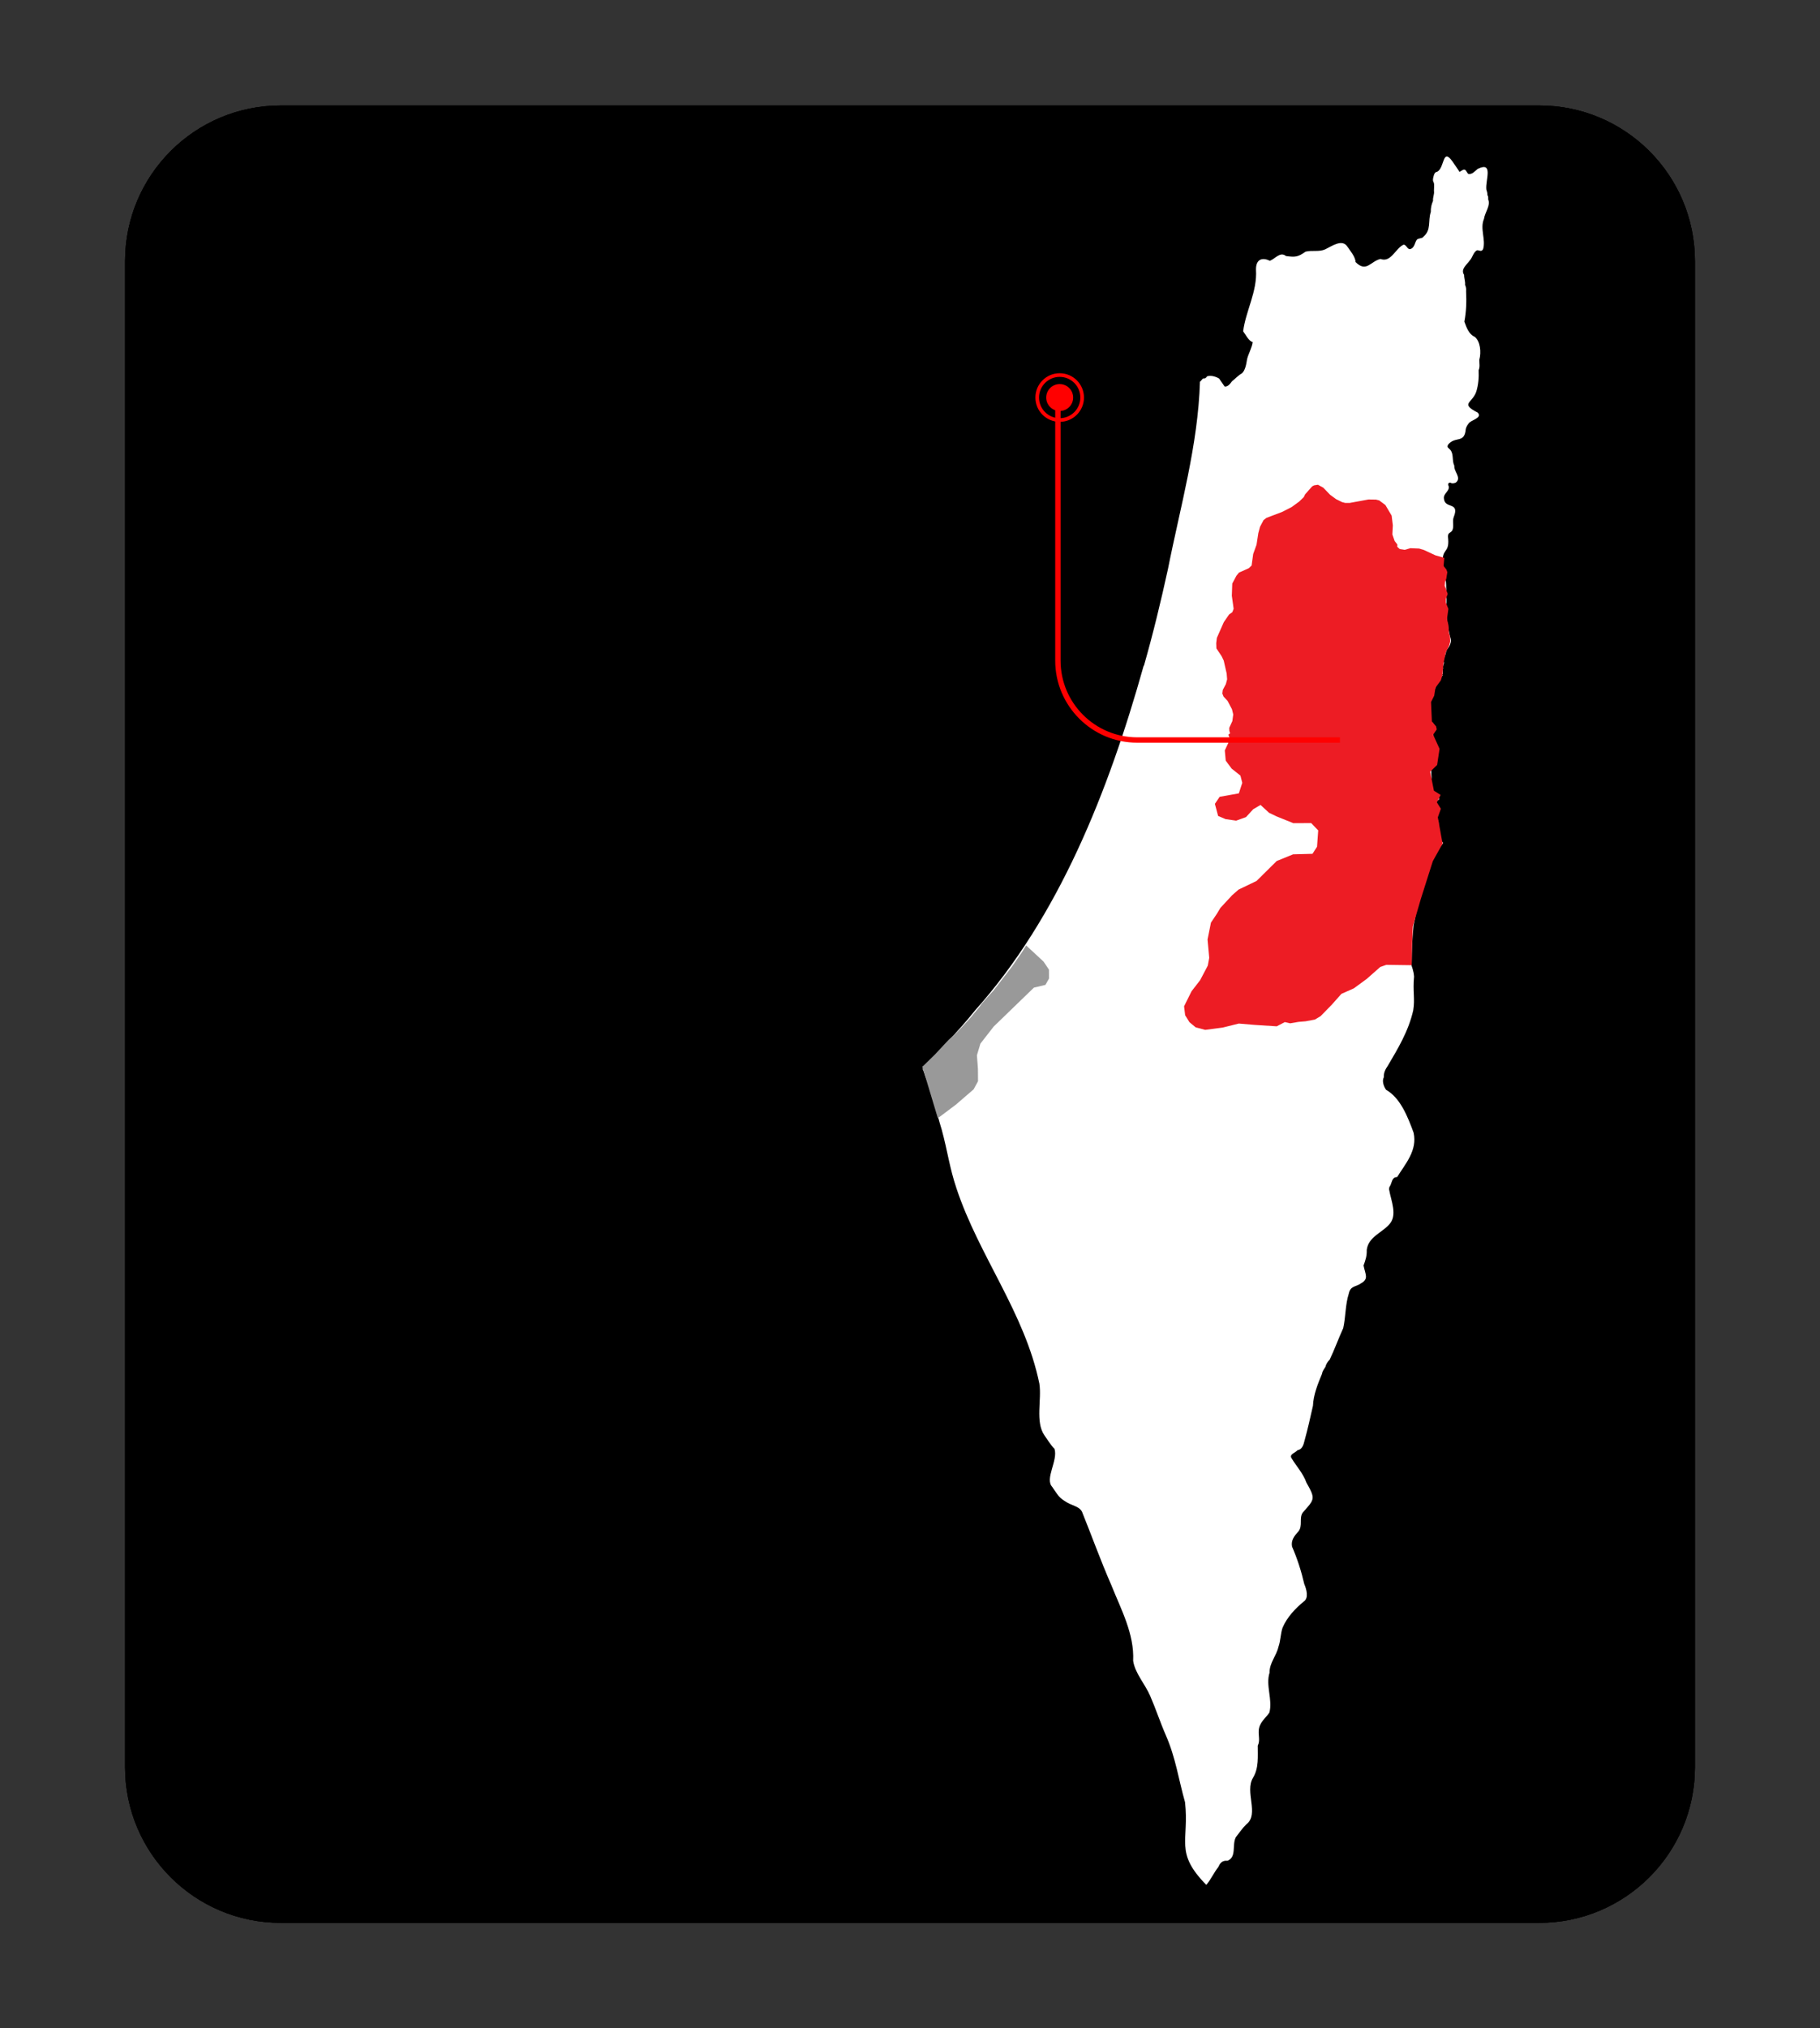
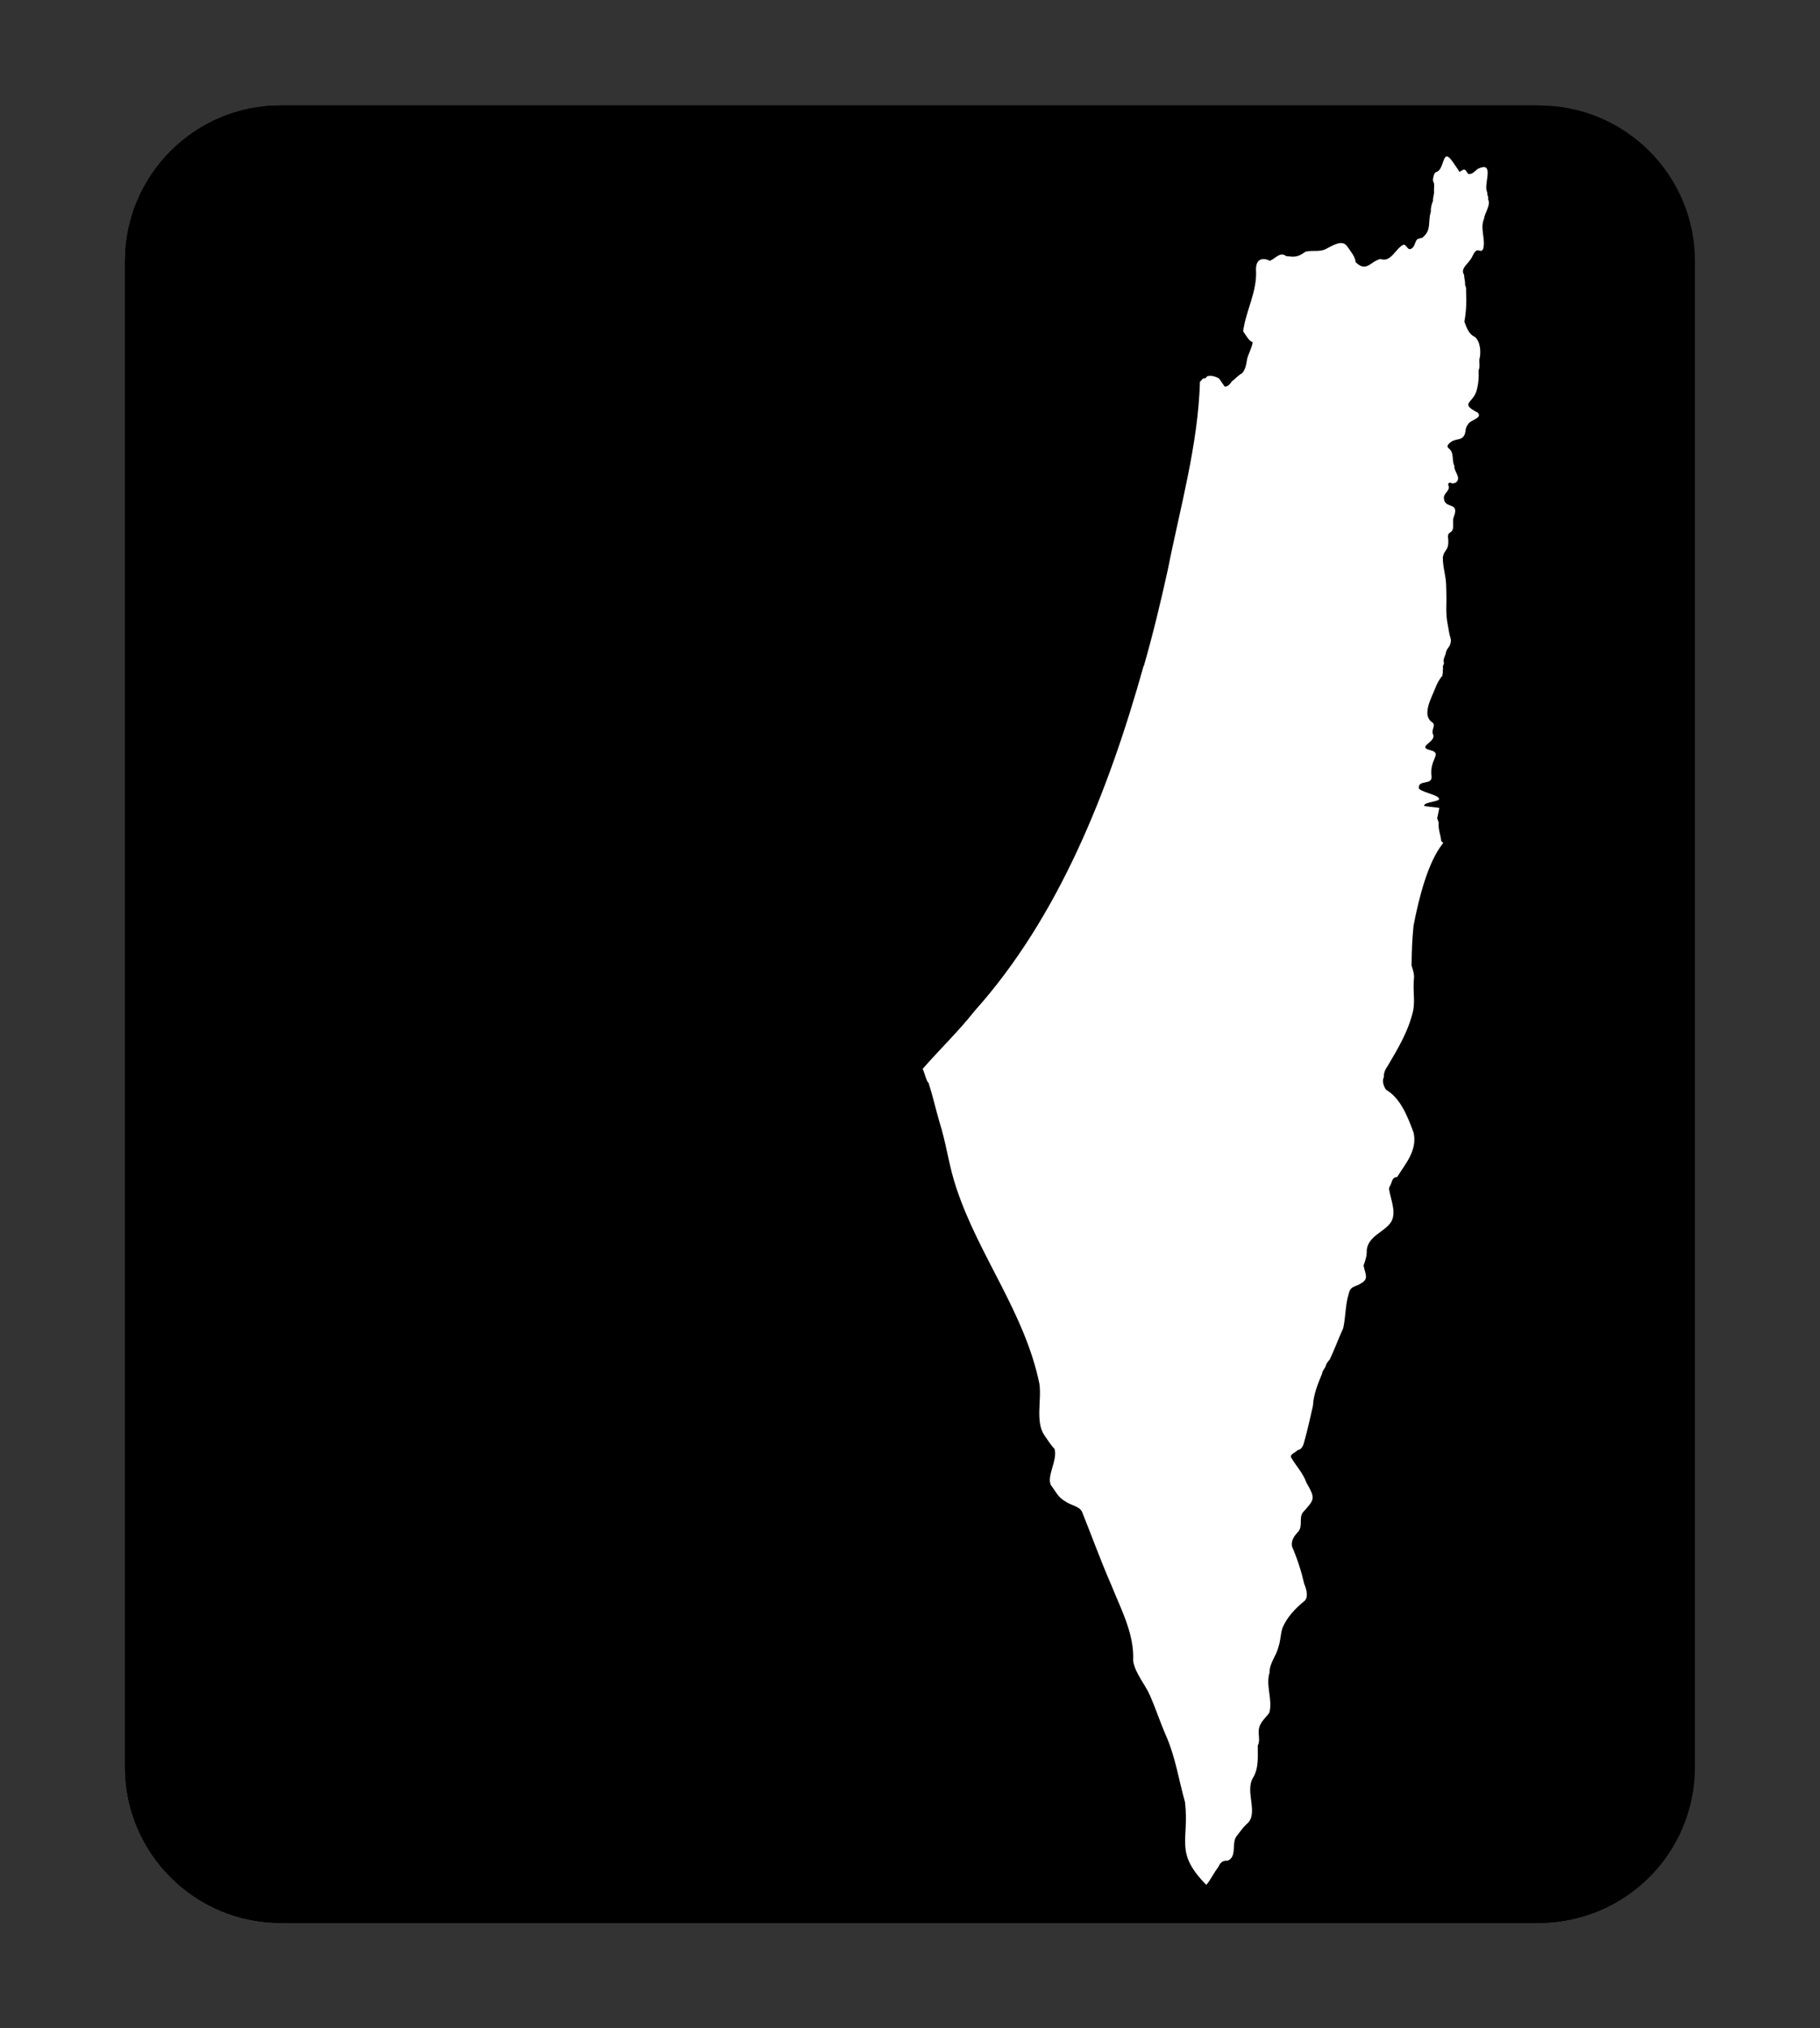
<svg xmlns="http://www.w3.org/2000/svg" xmlns:xlink="http://www.w3.org/1999/xlink" version="1.1" id="Layer_1" x="0px" y="0px" viewBox="0 0 1016 1132" style="enable-background:new 0 0 1016 1132;" xml:space="preserve">
  <rect x="0" y="0" width="1016" height="1132" fill="#333333" stroke="none" />
  <style type="text/css">
	.st0{clip-path:url(#SVGID_1_);}
	.st1{clip-path:url(#SVGID_2_);}
	.st2{clip-path:url(#SVGID_3_);}
	.st3{fill:#FFFFFF;}
	.st4{fill:#ED1C24;}
	.st5{fill:none;stroke:#FF0000;stroke-width:3;stroke-miterlimit:10;}
	.st6{fill:#FF0000;}
	.st7{fill:#999999;}
</style>
  <g>
    <g>
      <defs>
-         <path id="SVGID_9_" d="M859.29,1073.13H156.71c-47.99,0-86.89-38.9-86.89-86.89V145.76c0-47.99,38.9-86.89,86.89-86.89h702.58     c47.99,0,86.89,38.9,86.89,86.89v840.49C946.18,1034.23,907.28,1073.13,859.29,1073.13z" />
+         <path id="SVGID_9_" d="M859.29,1073.13H156.71c-47.99,0-86.89-38.9-86.89-86.89V145.76c0-47.99,38.9-86.89,86.89-86.89h702.58     v840.49C946.18,1034.23,907.28,1073.13,859.29,1073.13z" />
      </defs>
      <defs>
        <path id="SVGID_10_" d="M859.29,1073.13H156.71c-47.99,0-86.89-38.9-86.89-86.89V145.76c0-47.99,38.9-86.89,86.89-86.89h702.58     c47.99,0,86.89,38.9,86.89,86.89v840.49C946.18,1034.23,907.28,1073.13,859.29,1073.13z" />
      </defs>
      <use xlink:href="#SVGID_9_" style="overflow:visible;" />
      <use xlink:href="#SVGID_10_" style="overflow:visible;" />
      <clipPath id="SVGID_1_">
        <use xlink:href="#SVGID_9_" style="overflow:visible;" />
      </clipPath>
      <clipPath id="SVGID_2_" class="st0">
        <use xlink:href="#SVGID_10_" style="overflow:visible;" />
      </clipPath>
      <g class="st1">
        <defs>
          <path id="SVGID_13_" d="M932.84,1073.13H83.16c-7.37,0-13.34-5.97-13.34-13.34V72.21c0-7.37,5.97-13.34,13.34-13.34h849.68      c7.37,0,13.34,5.97,13.34,13.34v987.58C946.18,1067.16,940.21,1073.13,932.84,1073.13z" />
        </defs>
        <defs>
          <path id="SVGID_14_" d="M932.84,1073.13H83.16c-7.37,0-13.34-5.97-13.34-13.34V72.21c0-7.37,5.97-13.34,13.34-13.34h849.68      c7.37,0,13.34,5.97,13.34,13.34v987.58C946.18,1067.16,940.21,1073.13,932.84,1073.13z" />
        </defs>
        <use xlink:href="#SVGID_13_" style="overflow:visible;" />
        <use xlink:href="#SVGID_14_" style="overflow:visible;" />
        <clipPath id="SVGID_3_">
          <use xlink:href="#SVGID_13_" style="overflow:visible;" />
        </clipPath>
        <clipPath id="SVGID_4_" class="st2">
          <use xlink:href="#SVGID_14_" style="overflow:visible;" />
        </clipPath>
      </g>
    </g>
    <path class="st3" d="M788.76,541.53c0.18-0.01-0.93-2.8-0.76-2.83c0.15-9.06,0.24-13.14,1.1-22.1c3.11-16.14,8.1-35.36,16.21-45.67   c0.67-0.86,0.02-0.67-0.74-1.47c-0.37-3.86-1.65-5.94-1.47-9.94c0.23-0.82-1.05-2.62-0.74-3.31c0.23-0.47,0.95-4.67,1.1-5.16   c0.2-0.56-8.49-0.74-8.47-1.47c0.07-1.99,8.85-2.17,8.36-3.82c-0.51-2.32-11.58-3.98-11.31-6.13c-0.14-4.57,7.44-1.33,7.12-6.18   c-1.4-10.1,6.52-12.9-0.86-14.82c-7.38-1.92,3.05-4.31,1.84-8.47c-1.73-2.9,2.23-5.54-1.1-7.37c-5.31-4.23,0.29-13.71,2.21-18.78   c0.83-2.27,2.33-5.07,3.89-6.85c0.84-1-0.66,0.13,0.16-0.89c0.28-0.55-0.09-2.84,0.37-3.31c-0.77-0.73,0.61-2.31,0.37-3.31   c-0.69-1.24,0.77-3.79,1.1-5.16c0.24-2.47,2.11-3.08,2.57-5.52c0.75-1.83-0.44-3.88-0.73-5.89c-0.74-5.16-1.84-7-1.55-16.33   c0.12-3.72-0.09-6.91-0.14-10.55c-0.21-5.22-1.88-9.76-1.84-14.99c0.55-4.93,3.87-3.27,2.87-11.67c0-2.21,1.03-1.9,2.17-3.17   c1.55-2.21,0.04-5.45,1.07-7.87c3.4-8.65-5-4.34-5.49-10.13c-0.5-2.97,3.07-4.07,2.72-6.84c-0.55-0.97-0.56-2.27,0.91-2.16   c0.69,0.63,2.4,0.42,3.16-0.17c3.09-2.68-1.35-6.05-0.99-9.25c-1.43-2.82-0.19-6.55-2.32-8.97c-0.79-0.96-2.09-1.18-1.15-2.84   c4.04-4.97,9.13-0.32,9.86-8.74c0.21-1.06,0.88-2.14,1.54-3c1.19-2.02,7.95-3.08,5.16-6.09c-10.09-5.2-3.09-5.16-0.84-11.74   c1.19-3.89,1.49-7.86,1.31-11.96c0.85-1.93,0.32-3.84,0.39-5.87c1.13-4.16,0.58-10.31-2.62-12.8c-3.16-1.32-4.55-5.15-5.74-8.45   c1.06-5.46,1.27-11.24,0.96-16.97c0.12-1.24-0.04-2.48-0.57-3.53c0.2-1.92-0.57-3.7-0.52-5.56c-2.15-3.25,1.57-5.71,3.14-8.06   c1.61-1.65,2.09-4.95,4.19-5.72c1.34,0.07,2.4,1.07,3.28-0.66c1.58-5.3-1.88-11.44,0.47-16.8c0.44-3.4,3.84-7.79,2.39-10.68   c-0.15-0.86,0.22-1.89-0.47-2.52c0.11-1.14-0.3-2.16-0.6-3.24c-0.58-5.3,4.16-15.81-4.8-11.49c-1.78,1.36-3.04,3.24-5.36,2.79   l-1.35-1.96c0.01,0.01,0.01,0.03,0.02,0.04c-0.99-1.3-2.5,0.45-3.51,0.79c-0.36-0.76-3.49-5.15-4.01-5.94   c0.02,0.03,0.03,0.05,0.05,0.08c-5.63-7.95-4.23,3.72-8.49,5.8c-1.1,0.16-1.67,1.06-1.94,2.31c-0.41,1.32-0.7,2.75,0.11,3.86   c0.31,1.27,0.02,3.14,0.05,4.47c0.31,1.99-0.73,3.57-0.52,5.58c-0.86,1.97-1.33,4.01-1.24,6.2c-1.75,5.14,0.51,10.08-4.33,14   c-0.08,0.66-2.26,0.64-3.29,1.32c-1.46,1.47-1.15,4.63-3.94,5.46c-1.59,0.2-2.1-2.66-3.71-2.48c-4.51,2.06-6.89,10.14-12.83,7.95   c-5.58,1.28-7.85,7.82-13.93,1.71c0.01-2.87-3.21-6.55-4.61-8.71c0.07,0.1,0.12,0.2,0.18,0.3c-2.87-4.72-8.55-0.58-12.49,1.33   c-3.49,1.57-7.34,0.36-10.98,1.31c-4.4,3.12-5.84,3.07-10.89,2.45c-3.32-2.68-6.08,1.57-9.05,2.64c-4.12-2.07-7.83-1.01-7.72,4.99   c0.79,12.13-5.74,23-7.17,34.35c-0.01-0.02-0.04-0.03-0.05-0.05c1.22,1.53,3.28,5.75,5.38,6.05c-0.37,3.22-2.77,7.26-3.19,9.89   c-0.38,2.35-0.94,5.91-2.84,7.58c-2.07,1.13-3.57,2.93-5.51,4.4c-1.04,1.43-2.36,3.21-4.14,2.94l-3.09-4.48   c0,0.01,0.01,0.02,0.01,0.03c-1.87-1.1-4.44-1.91-6.67-1.25c-0.57,0.7-0.9,1.34-1.95,1.16c-0.96,0.17-1.12,1.33-2.06,1.82   c-1.06,35.47-10.99,69.87-17.86,104.57h0l0,0c-3.96,18.1-8.35,36.26-13.42,53.98c-0.05,0-0.1,0.01-0.15,0.01   c-19.7,70.34-47.48,140.2-94.18,192.44h0v0c-9.82,12.34-18.96,20.85-29.22,32.59c0.78,1.04,2.18,7.26,3.31,7.73   c2.48,7.66,4,14.78,6.26,22.47c0,0,1.11,3.68,1.1,3.68c3.3,12.11,4.3,21.05,8.23,32.75c12.51,37.74,38.16,69.48,46.28,109   c1.4,8.94-2.41,21.31,2.85,28.9c-0.02-0.03-0.05-0.06-0.07-0.1c1.38,1.97,3.99,6.05,5.65,7.56c2.13,6.52-5.64,16.86-1.17,21.36   c-0.11-0.14-0.21-0.28-0.31-0.42c2.13,3.01,3.66,6.1,6.94,8.05c4.39,3.09,7.87,2.72,9.86,6.02c5.29,13.1,10.46,27.45,16.35,40.91   c5.41,13.56,12.99,27.41,12.25,42.44c1.07,6.97,6.62,12.88,9.5,19.54c3.15,7.23,5.61,14.79,8.8,22.1   c5.49,12.59,7.02,24.36,10.66,37.23c2.47,21.7-6.08,27.92,11.89,46.17c2.64-3.13,4.22-6.9,6.72-9.99c0.35-0.56,1.22-3.91,5.07-3.47   c5.32-2.13,2.39-8.82,4.71-13.21c2.03-2.52,3.62-5.02,5.93-7.22c7.23-5.62-1.18-18.19,3.67-25.94c3.29-5.58,2.58-11.74,2.62-17.93   c1.39-2.61,0.3-5.65,0.55-8.52c0.36-4.42,3.69-6.66,5.91-9.83c1.98-7.2-2.17-15.18,0.12-22.34c-0.1-5.44,3.78-9.23,4.97-14.45   c1.22-3.37,1.14-7.36,2.3-10.66c2.52-5.92,7.19-10.78,11.78-14.56c2.98-1.92,1.58-6.89,0.33-9.8c-1.63-7.09-3.96-14.35-6.83-20.89   c-0.69-3.59,1.4-6.09,3.47-8.37c2.75-3.22,0.2-7.65,2.61-10.74c6.57-7.39,7.11-7.5,1.93-16.63c-1.87-5.23-5.55-9.04-8.26-13.56   c-1.57-2.23,2.34-3.17,3.32-4.51c2.48-0.31,3.39-2.95,3.93-5.41c1.83-6.62,3.15-12.66,4.67-19.35c0.25-6.18,2.77-12.36,5.09-17.92   c0.21-1.59,1.15-2.53,1.89-3.86c0.39-1.63,1.32-2.96,2.38-4.02c2.78-5.84,4.87-11.7,7.54-17.55c1.4-6.22,1.15-13.21,3.11-19.26   c0.92-4.44,3.9-3.7,6.69-5.67c4.66-2.55,2.55-4.95,1.55-10.04c1.04-2.83,1.93-5.43,1.78-8.67c0.85-7.16,8.31-9.58,12.32-13.99   c5.19-5.2,1.18-13.52,0.16-19.77c0.01-1.53,0.25-1.3,0.81-2.45c0.83-1.94,1.02-4.52,3.67-4.46c4.62-7.44,11.37-14.84,9.21-24.74   c-3.3-9.03-7.41-19.45-15.37-23.97c-1.27-1.77-2.43-4.92-1.26-7.01c-0.16-2.38,0.91-4.57,2.23-6.42   c5.56-9.47,11.51-19.17,14.18-30.9c1.09-6.67-0.34-10.53,0.48-18.9C789.22,543.99,789.29,543.02,788.76,541.53" />
-     <path id="PS" class="st4" d="M809.42,355.09l-0.6-2.01l-0.21-4.05l-0.83-3.61l0.77-5.6l-1.47-3.65l0.05-1.79l1.05-2.94l-1.68-4.51   l0.16-2.03l0.69-1.77l0.61-3.79l-0.52-1.48l-1.58-1.97l0.41-4.54l-4.99-1.43l-6.33-2.95l-2.7-0.82l-4.89-0.21l-3.22,0.93   l-2.72-0.44l-1.42-1.26l0.06-1.28l-1.53-1.97l-1.25-3.66l0.26-5.06l-0.67-5.43l-3.49-5.91l-3.48-2.59l-1.82-0.45l-4.14-0.06   l-10.51,1.93l-2.51-0.01l-1.71-0.45l-3.38-1.67l-3.3-2.42l-3.83-3.98l-2.98-1.62l-2.08,0.32l-1.13,0.57l-3.95,4.46l-0.75,1.55   l-2.57,2.49l-4.24,3.08l-5.35,2.73l-8.64,3.27l-1.63,1.23l-1.28,2.41l-0.71,1.35l-0.95,3.53l-1,6.49l-1.87,5.18l-0.88,6.42   l-1.51,1.46l-5.58,2.51l-1.43,1.81l-2.28,4.29l-0.24,6.82l1.01,7.24l-0.71,1.88l-0.45,0.32l-1.36,0.97l-2.95,4.27l-3.89,8.79   l-0.36,2.95l0.1,2.93l2.93,4.39l1.16,2.43l1.63,7.2l0.26,3.24l-0.69,2.64l-1.74,3.3l-0.12,1.01l-0.12,1l0.67,1.67l2.24,2.39   l0.3,0.56l2.17,4.14l0.71,2.9l-0.5,3.71l-1.73,3.75l0.05,1.69l0.41,1.36l-0.95,0.77l0.95,2.49l-2.94,6.29l0.52,5.71l3.29,4.44   l4.91,3.91l1.03,4.04l-1.91,5.88l-10.72,1.92l-2.65,3.93l1.79,6.74l4.15,1.78l5.93,0.86l5.47-1.97l4.04-4.39l2.93-1.73l1.17-0.69   l4.72,4.37l4.32,2.07l9.27,3.74l9.97-0.05l3.91,4.09l-0.65,9.1l-2.24,3.5l-0.3,0.46l-10.83,0.29l-9.16,3.74l-9.28,9.19l-1.94,1.92   l-10.07,4.84l-3.56,3.12l-6.56,7.08l-1.96,3.27l-3.33,4.96l-1.89,9.42l0.93,10.22l-0.8,4.36l-4.3,8.16l-4.76,6.14l-4.17,8.39   l0.59,4.99l2.42,3.9l3.44,2.85l5.33,1.42l9.75-1.28l9.01-2.24l8.77,0.74l12.39,0.8l4.54-2.36l2.98,0.69l4.65-0.8l4.01-0.34   l5.17-0.97l3.15-1.89l6.27-6.42l5.35-6.02l6.95-3.09l7.13-5.21l2.08-1.83l5.52-4.87l3.39-1.2l14.2,0.2l0.15-10.39l0.44-11.2   l4.54-15.57l4.66-14.67l1.98-6.24l0.25-0.45l5.2-9.32l-2.65-14.69l1.69-4.77l-2.23-3.58l2.09-4.14l-3.74-2.38l-2.09-10.61   l3.88-3.74l1.36-9l-3.59-7.9l2.01-2.92l-0.35-1.72l-2.36-2.72l-0.47-10.87l0.61-1.22l1.16-2.32l0.7-4.47l3.03-4.1l0.82-2.8   l0.61-6.73l1.38-6.31l1.86-3.66l0.52-2.16L809.42,355.09L809.42,355.09z" />
  </g>
  <g>
    <g>
      <path class="st3" d="M-1987.52,190.07l-0.75,13.37c3.63-3.66,8.11-5.83,13.65-5.83c12.16,0,18.45,8,18.45,25.13    c0,21.02-5.87,30.62-24.22,30.62c-17.17,0-24.21-8.11-24.21-22.39v-2.63h18.13v2.74c0,7.43,2.03,9.6,5.33,9.6    c3.73,0,5.55-1.83,5.55-17.02c0-8.91-1.92-12-5.55-12c-3.2,0-5.33,1.94-5.33,6.74h-17.49l1.6-43.98h42.99v15.65H-1987.52z" />
      <path class="st3" d="M-1933.12,252.1v-53.92h-13.97v-13.02c12.05,0,16.96-2.97,19.42-12.34h14.08v79.28H-1933.12z" />
      <path class="st3" d="M-1895.03,196.81c0.21-8.34,2.24-14.39,6.08-18.16c3.95-3.88,9.49-5.83,17.17-5.83    c18.13,0,23.36,8,23.36,21.93c0,6.28-2.56,14.05-10.35,15.77v0.23c8.64,1.83,11.63,8.8,11.63,17.37    c0,17.94-8.11,25.25-24.11,25.25c-16.85,0-24.54-5.6-24.54-25.02h18.13c0,4.46,0.53,7.31,1.39,9.48c0.85,1.83,2.24,2.86,4.37,2.86    c4.48,0,5.33-2.4,5.33-12.34c0-7.65-2.24-9.82-7.15-9.82h-4.91v-13.02h2.88c5.76,0,8.43-1.83,8.43-11.2c0-6.63-1.6-8.45-4.91-8.45    c-3.73,0-5.23,2.51-5.23,10.97H-1895.03z" />
      <path class="st3" d="M-1791.03,213.26c0,32.33-7.89,40.1-25.17,40.1c-17.28,0-25.18-7.77-25.18-40.1    c0-31.99,7.89-40.44,25.18-40.44C-1798.92,172.82-1791.03,181.27-1791.03,213.26z M-1810.44,200.12c0-11.2-1.71-14.28-5.76-14.28    c-4.05,0-5.76,3.08-5.76,14.28v26.28c0,11.2,1.71,14.28,5.76,14.28c4.05,0,5.76-3.08,5.76-14.28V200.12z" />
    </g>
  </g>
-   <path class="st5" d="M590.56,220.24v148.44c0,24.48,19.84,44.32,44.32,44.32H748" />
  <g>
    <g>
      <g>
-         <path class="st6" d="M591.55,208.3c-7.49,0-13.55,6.08-13.55,13.57c0,7.49,6.06,13.57,13.55,13.57c7.51,0,13.57-6.08,13.57-13.57     C605.12,214.38,599.06,208.3,591.55,208.3z M591.55,233.39c-6.36,0-11.52-5.16-11.52-11.52c0-6.36,5.16-11.54,11.52-11.54     c6.38,0,11.54,5.18,11.54,11.54C603.09,228.23,597.93,233.39,591.55,233.39z" />
-       </g>
-       <path class="st6" d="M599.08,221.87c0,4.16-3.37,7.51-7.53,7.51c-4.14,0-7.51-3.35-7.51-7.51c0-4.16,3.37-7.53,7.51-7.53    C595.71,214.34,599.08,217.72,599.08,221.87z" />
+         </g>
    </g>
  </g>
-   <polygon class="st7" points="585.57,541.14 585.59,546.14 583.61,549.66 577.16,551.2 556.53,571.17 554.75,572.88 547.31,582.44   546.43,585.36 545.36,588.96 545.92,596.45 545.97,603.44 543.51,607.96 535.27,615.07 533.58,616.53 523.54,624.06 514.88,595.28   515.37,594.91 521.99,588.43 529.61,580.27 532.03,578.11 534.07,576.23 538.22,571.9 541.51,568.29 546.77,561.94 548.07,560.13   549.81,558.12 554.7,552.7 564.85,539.6 570.43,531.53 572.84,527.65 582.54,536.65 585.57,541.14 " />
</svg>